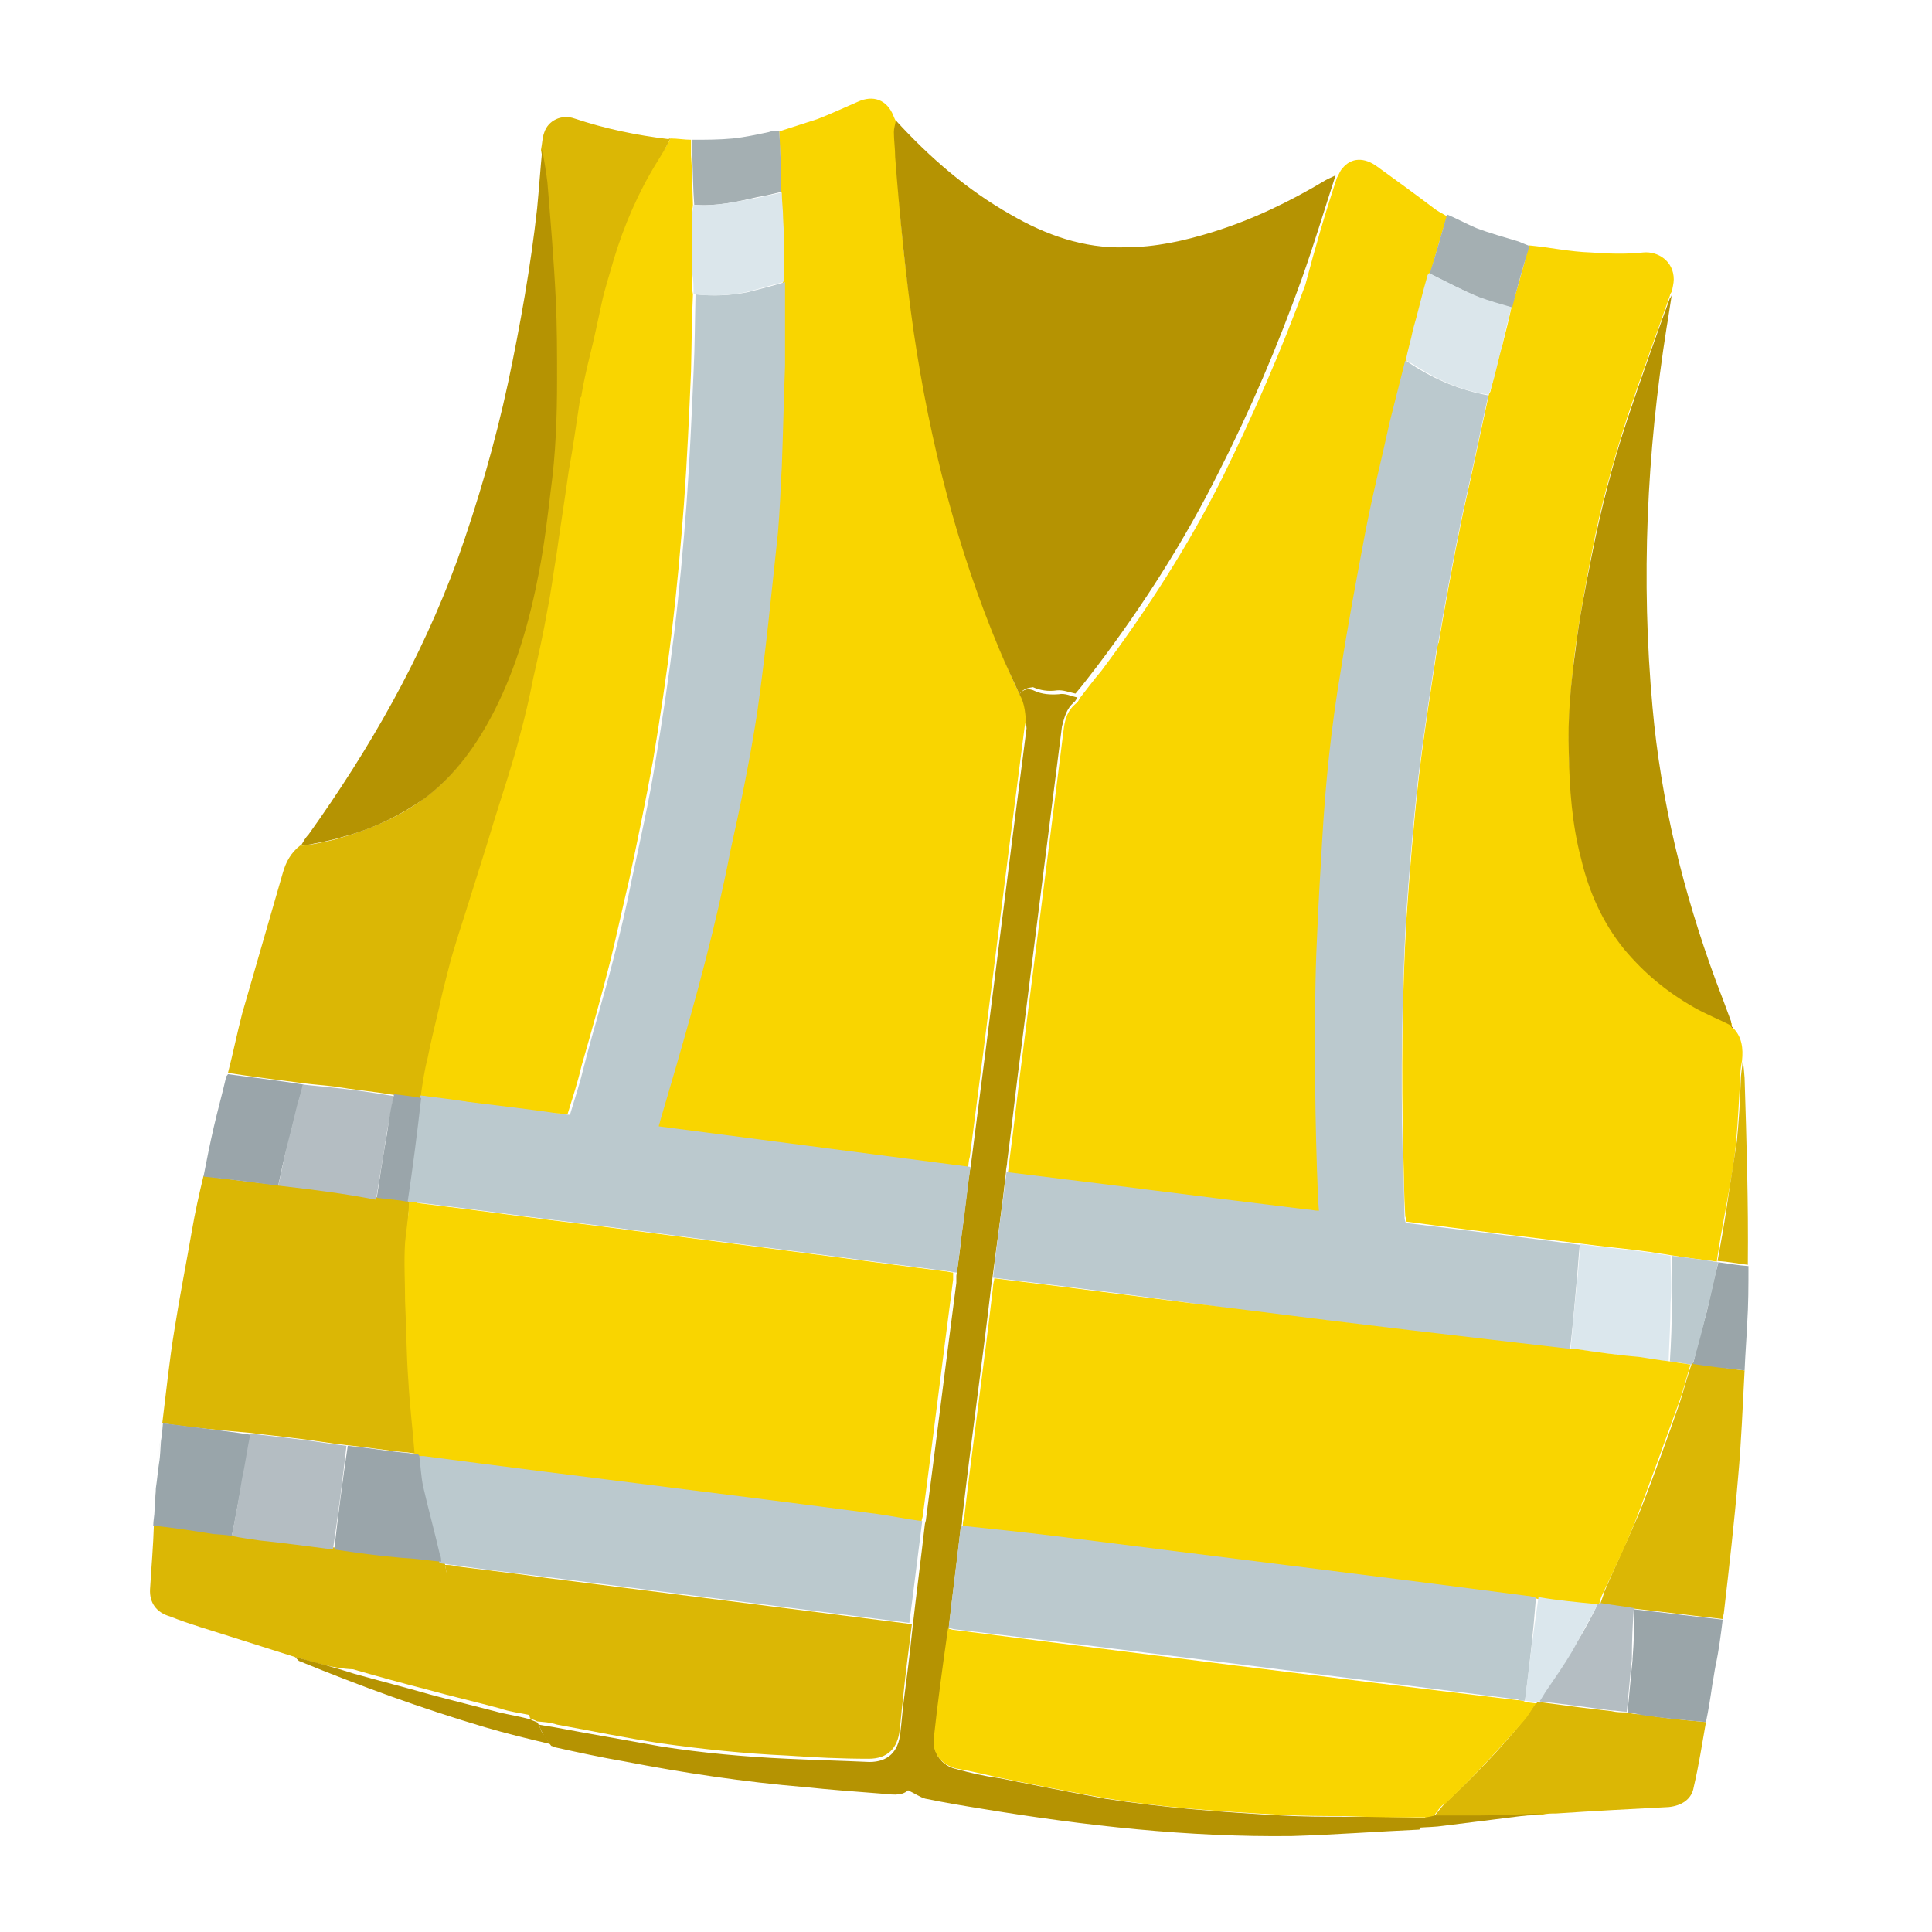
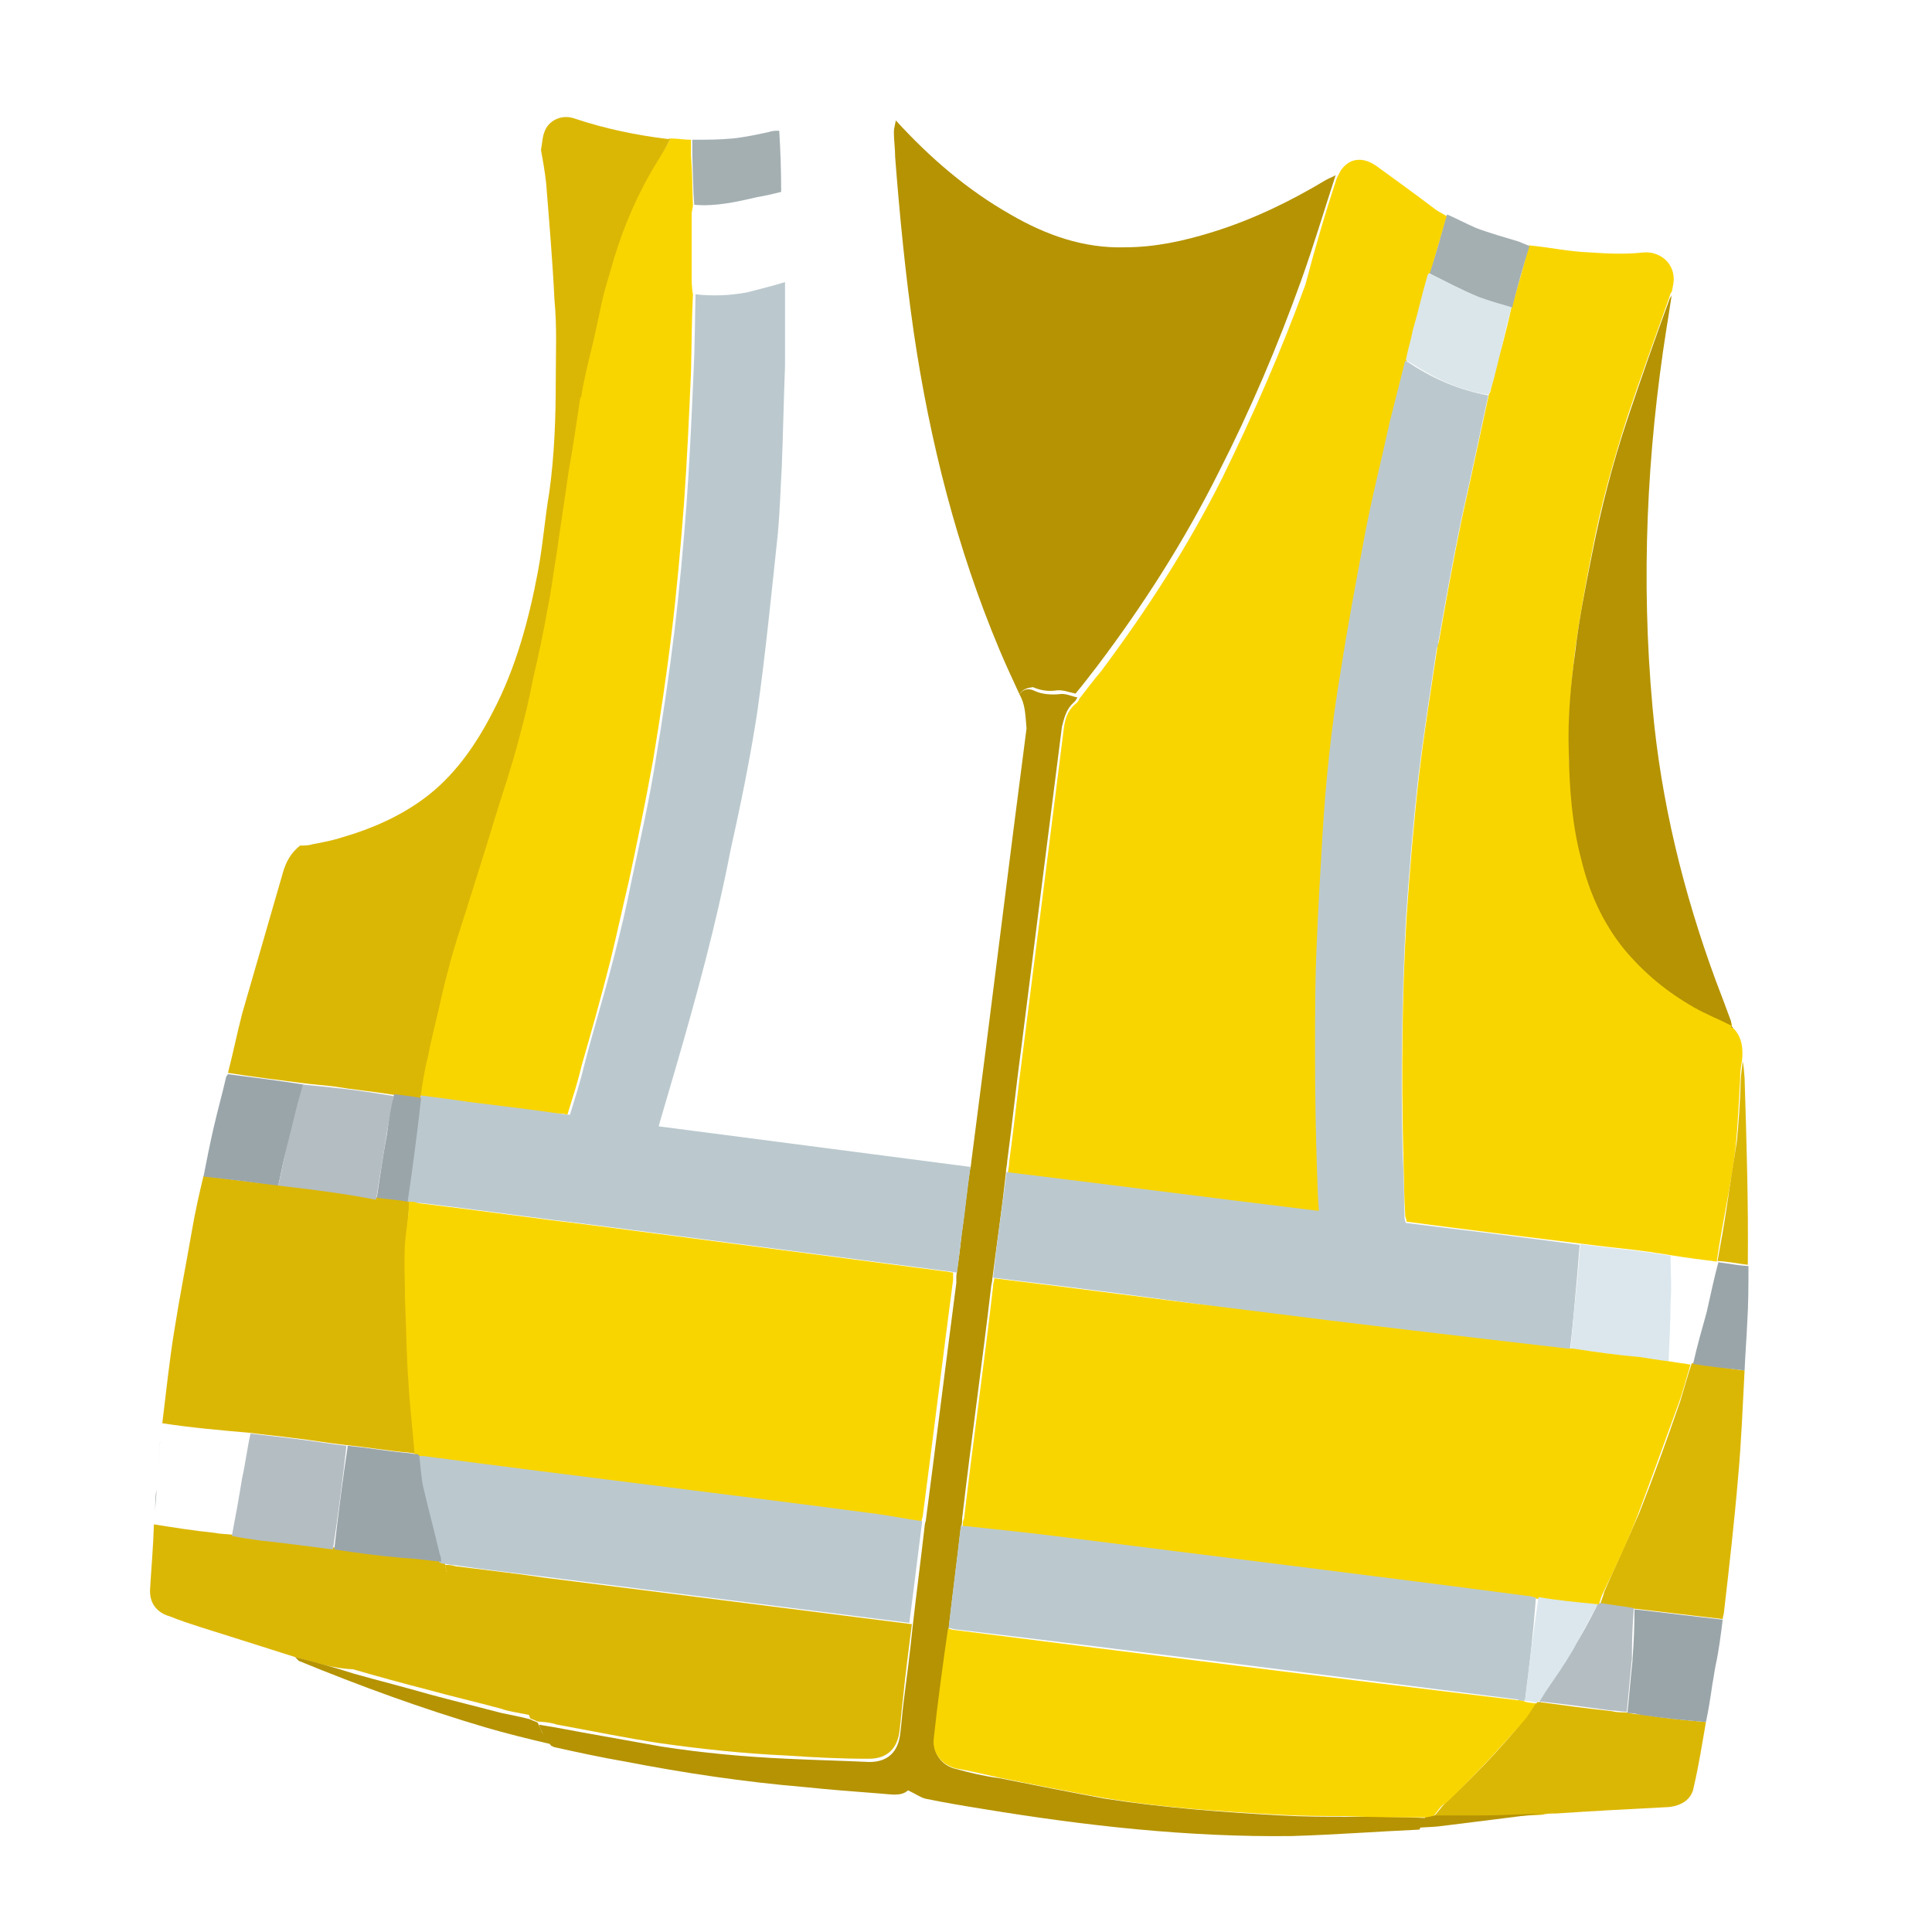
<svg xmlns="http://www.w3.org/2000/svg" version="1.1" id="Calque_1" x="0px" y="0px" viewBox="0 0 300 300" style="enable-background:new 0 0 300 300;" xml:space="preserve">
  <style type="text/css">
	.st0{fill:#F9D500;}
	.st1{fill:#B59302;}
	.st2{fill:#DBB705;}
	.st3{fill:#9AA5A9;}
	.st4{fill:#99A5AA;}
	.st5{fill:#9AA5AA;}
	.st6{fill:#A4AFB2;}
	.st7{fill:#9EA6A6;}
	.st8{fill:#722502;}
	.st9{fill:#BBC9CE;}
	.st10{fill:#DBE6EB;}
	.st11{fill:#DBE7ED;}
	.st12{fill:#B4BDC2;}
</style>
  <g>
    <path class="st0" d="M207.6,27.6c0.3-0.5,0.5-1.1,0.8-1.4c1.4-1.8,3.5-1.8,5.5-0.3c2.9,2.1,5.8,4.2,8.7,6.4   c0.6,0.5,1.3,0.8,2.1,1.3c-1,3.1-1.8,6.1-2.7,9.2c-0.2,0.2-0.3,0.5-0.3,0.6c-0.8,2.7-1.6,5.5-2.2,8.2c-0.5,1.6-0.8,3.1-1.1,4.7   c-0.8,3.2-1.8,6.3-2.4,9.5c-1.3,5.9-2.7,11.7-3.9,17.7c-1.3,6.9-2.7,14-3.7,20.9c-1.3,8.8-2.4,17.7-2.9,26.5   c-0.3,5-0.6,10-0.8,15.1c-0.2,5.9-0.3,12-0.3,18c0,5.9,0.2,12,0.3,18c0,2.1,0.2,4,0.3,6.3c-0.6-0.2-1.3-0.2-1.9-0.2   c-15.6-1.9-31-3.9-46.6-5.8c0-0.6,0.2-1.1,0.2-1.8c0.8-5.9,1.4-11.7,2.2-17.7c2.1-16.5,4.2-33.1,6.3-49.8c0.2-1.4,0.6-2.7,1.8-3.7   c0.3-0.2,0.5-0.5,0.6-0.8c1.1-1.4,2.2-2.9,3.4-4.3c7.1-9.5,13.5-19.4,18.8-30c4.8-9.8,9.2-19.8,12.9-30   C204.2,38.5,205.8,33,207.6,27.6z" />
-     <path class="st0" d="M121,20.4c1.9-0.6,4-1.3,5.9-1.9c2.1-0.8,4.2-1.8,6.3-2.7c2.4-1.1,4.5-0.3,5.5,2.1c0.2,0.5,0.3,0.8,0.6,1.1   c-0.2,0.6-0.3,1.1-0.3,1.8c0,1.3,0,2.6,0.2,3.9c0.5,9.2,1.4,18.2,2.9,27.3c2.6,16.9,6.7,33.4,13.3,49.2c1,2.2,1.9,4.7,3.1,6.9   c1,1.4,1,3.1,0.6,4.8c-2.9,22.2-5.6,44.5-8.5,66.7c-0.2,0.6-0.2,1.3-0.3,1.9c-16.1-2.1-32.1-4.2-48.4-6.3c0.2-0.3,0.2-0.6,0.2-0.8   c0.8-2.7,1.6-5.5,2.4-8.2c3.2-11.1,6.1-22.3,8.5-33.7c1.4-7.2,3.1-14.5,4.2-21.7c1.3-9.3,2.2-18.5,3.2-27.8   c0.3-3.4,0.5-6.7,0.6-10.3c0.2-5.1,0.5-10.4,0.5-15.6c0.2-4.3,0-8.7,0-13c0-0.3,0.2-0.6,0.2-1c0-3.1-0.2-5.9-0.2-9   c0-1.3-0.2-2.7-0.2-4C121.3,26.6,121.1,23.4,121,20.4z" />
    <path class="st0" d="M269.1,159.6c1.4,1.4,1.6,3.2,1.4,5.1c-0.2,1-0.3,1.9-0.3,3.1c-0.2,3.1-0.3,6.1-0.6,9.3   c-0.3,3.5-1,7.1-1.6,10.4c-0.5,2.7-1,5.5-1.4,8.2v0.2c-2.4-0.3-4.8-0.6-7.2-1c-1.1-0.2-2.1-0.3-3.2-0.5c-3.5-0.5-7.2-0.8-10.8-1.3   c-9-1.1-18-2.2-27-3.4c0-0.5-0.2-0.6-0.2-1c-0.2-3.2-0.2-6.6-0.3-9.8c-0.3-12-0.2-24.3,0.5-36.3c0.5-7.4,1.1-14.6,1.9-21.8   c0.8-6.9,1.9-13.7,2.9-20.4c0-0.2,0-0.3,0.2-0.6c1.1-6.3,2.2-12.5,3.5-18.8c0.6-2.9,1.3-5.8,1.9-8.7c0.8-3.7,1.6-7.4,2.4-11.1   c0.2-0.3,0.3-0.5,0.3-0.8c0.6-2.2,1.1-4.7,1.8-6.9c0.5-1.9,1-3.9,1.4-5.8c1-3.2,1.9-6.4,2.7-9.6c3.2,0.3,6.4,1,9.6,1.1   c2.7,0.2,5.5,0.3,8.2,0c2.2-0.2,4.7,1.3,4.7,4.2c0,0.6-0.2,1.3-0.3,1.9c-0.2,0.2-0.3,0.5-0.3,0.6c-2.2,6.3-4.5,12.5-6.6,18.8   c-2.2,6.9-4.2,14-5.5,21c-1,5-1.9,10.1-2.6,15.1c-0.6,5.1-1.1,10.4-1,15.7c0.2,5.5,0.6,11.1,1.9,16.4c1.3,5.1,3.4,10,6.7,14.1   c3.1,3.7,6.7,6.6,10.8,9c1.9,1.1,3.9,1.9,5.9,2.9l0,0C268.9,159.5,268.9,159.6,269.1,159.6z" />
    <path class="st1" d="M158.3,107.8c-1-2.2-2.1-4.5-3.1-6.9c-6.6-15.7-10.8-32.3-13.3-49.2c-1.3-9-2.2-18.2-2.9-27.3   c0-1.3-0.2-2.6-0.2-3.9c0-0.6,0.2-1.1,0.3-1.8c5.3,5.8,11.1,10.8,17.8,14.6c5.5,3.2,11.4,5.3,17.8,5.1c4.7,0,9.2-1,13.7-2.4   c6.1-1.9,11.9-4.7,17.4-8c0.5-0.3,1.1-0.5,1.6-0.8c-1.8,5.5-3.4,10.9-5.3,16.2c-3.7,10.3-7.9,20.2-12.9,30   c-5.3,10.6-11.7,20.6-18.8,30c-1.1,1.4-2.2,2.9-3.4,4.3c-1-0.2-1.9-0.6-2.9-0.5c-1.3,0.2-2.6,0-3.7-0.5   C159.7,106.8,158.9,106.9,158.3,107.8z" />
    <path class="st0" d="M104.1,21.5c1.1,0,2.2,0.2,3.2,0.2c0,0.8,0,1.6,0,2.4c0.2,2.6,0.2,5.1,0.3,7.7c0,0.5-0.2,1-0.2,1.4   c0,3.1,0,6.1,0,9.3c0,1.1,0,2.2,0.2,3.2c-0.2,4-0.2,8-0.3,12c-0.3,6.9-0.6,13.7-1.1,20.6c-0.5,6.6-1.1,13.3-1.9,19.9   c-0.8,6.7-1.8,13.3-2.9,19.9c-1.1,6.1-2.4,12.4-3.7,18.5c-1,4.2-1.9,8.4-2.9,12.5c-1.4,5.5-2.9,10.9-4.5,16.4   c-0.6,2.6-1.4,5-2.2,7.6c-0.6-0.2-1.1-0.2-1.8-0.2c-4.7-0.6-9.3-1.1-14-1.8c-2.4-0.3-4.8-0.6-7.4-1c0.3-2.1,0.6-4,1.1-6.1   c0.6-2.6,1.3-5.3,1.8-7.9c0.5-1.9,0.8-3.9,1.4-5.8c1-3.2,1.9-6.4,2.9-9.6c1.4-4.7,2.9-9.2,4.3-13.8c1.3-4.3,2.7-8.5,3.9-12.9   c0.8-3.1,1.4-5.9,2.1-9c0.8-3.5,1.6-7.1,2.2-10.6c0.5-2.7,1-5.6,1.4-8.5c0.6-4.3,1.3-8.7,1.9-13c0.6-3.9,1.1-7.6,1.8-11.4   c0-0.2,0-0.3,0.2-0.5c0.5-2.1,1-4.2,1.3-6.1c0.6-2.7,1-5.5,1.8-8c0.6-2.2,1.3-4.7,1.9-6.9c1.4-5.3,3.7-10.4,6.7-15.1   C102.8,23.9,103.5,22.8,104.1,21.5z" />
    <path class="st2" d="M104.1,21.5c-0.6,1.3-1.3,2.4-2.1,3.7c-2.9,4.7-5.1,9.8-6.7,15.1c-0.6,2.2-1.4,4.5-1.9,6.9   c-0.6,2.7-1.1,5.3-1.8,8c-0.5,2.1-1,4.2-1.3,6.1c0,0.2,0,0.3-0.2,0.5c-0.6,3.9-1.1,7.6-1.8,11.4c-0.6,4.3-1.3,8.7-1.9,13   c-0.5,2.9-0.8,5.6-1.4,8.5c-0.6,3.5-1.4,7.1-2.2,10.6c-0.6,3.1-1.3,6.1-2.1,9c-1.1,4.3-2.6,8.7-3.9,12.9c-1.4,4.7-2.9,9.3-4.3,13.8   c-1,3.2-2.1,6.4-2.9,9.6c-0.5,1.9-1,3.9-1.4,5.8c-0.6,2.6-1.3,5.3-1.8,7.9c-0.5,1.9-0.8,4-1.1,6.1v0.2c-1.4-0.2-2.7-0.3-4.2-0.6   c-3.1-0.5-6.3-0.8-9.3-1.3c-1.6-0.2-3.2-0.3-4.7-0.5c-3.9-0.5-7.9-1-11.7-1.6c0.8-3.1,1.4-6.1,2.2-9.2c2.1-7.2,4.2-14.6,6.3-21.8   c0.5-1.8,1.3-3.2,2.7-4.3c0.6,0,1.3,0,1.9-0.2c1.6-0.3,3.2-0.6,4.7-1.1c4.5-1.3,8.8-3.2,12.5-5.9c4.8-3.5,8.2-8.4,10.9-13.7   c3.5-6.7,5.5-14.1,6.9-21.5c0.8-4.2,1.1-8.4,1.8-12.5c0.8-5.8,1-11.6,1-17.4c0-4.2,0.2-8.2-0.2-12.4c-0.3-6.1-0.8-12-1.3-18.2   c-0.2-1.8-0.5-3.5-0.8-5.1c0.2-1,0.2-1.9,0.5-2.7c0.6-1.9,2.7-2.9,4.7-2.2c4.8,1.6,9.6,2.6,14.6,3.2   C103.9,21.5,104.1,21.5,104.1,21.5z" />
    <path class="st1" d="M158.3,107.8c0.6-0.8,1.4-1,2.4-0.5c1.1,0.5,2.4,0.6,3.7,0.5c1-0.2,1.9,0.3,2.9,0.5c-0.2,0.3-0.3,0.6-0.6,0.8   c-1.1,1-1.4,2.2-1.8,3.7c-2.1,16.5-4.2,33.1-6.3,49.8c-0.8,5.9-1.4,11.7-2.2,17.7c0,0.6-0.2,1.1-0.2,1.8   c-0.6,5.5-1.4,10.9-2.1,16.4c0,0.5-0.2,1-0.2,1.3c-1.4,12-3.1,23.9-4.5,36c0,0.5,0,1-0.2,1.3c-0.6,5.3-1.3,10.6-1.9,15.9   c-0.8,5.6-1.6,11.4-2.2,17c-0.3,2.2,1.1,4.2,3.4,4.7c2.2,0.6,4.3,1.1,6.6,1.4c5.5,1.1,11.1,2.2,16.5,3.2c9,1.4,18.2,2.1,27.3,2.6   c3.4,0.2,6.7,0.2,10.1,0.2c4.2,0,8.4,0,12.5,0.2c-0.3,0.6-0.8,1.1-1.1,1.8c-6.6,0.3-13.2,0.8-19.8,1c-16.1,0.2-32.1-1.6-47.9-4.2   c-3.1-0.5-6.1-1-9-1.6c-0.8-0.2-1.6-0.8-2.7-1.3c-1.1,1-2.7,0.6-4.3,0.5c-3.9-0.3-7.9-0.6-11.7-1c-9.5-0.8-18.8-2.2-28.1-4   c-3.5-0.6-7.2-1.4-10.8-2.2c-0.2,0-0.3-0.2-0.5-0.2c-0.5-0.6-1-1.3-1.3-1.9c-0.3-0.5-0.5-1-0.6-1.4c1,0.2,1.9,0.3,2.9,0.5   c5.3,1,10.6,1.9,16.1,2.9c6.4,1,13,1.6,19.6,1.9c4.2,0.2,8.4,0.3,12.7,0.5c2.9,0,4.5-1.6,4.8-4.5c0.2-1.6,0.3-3.1,0.5-4.7   c0.5-3.9,1-7.7,1.4-11.7c0.6-5.3,1.3-10.6,1.9-15.9c0-0.3,0.2-0.6,0.2-1c1.6-12.2,3.1-24.4,4.7-36.6c0-0.3,0-0.6,0-1.1   c0.3-2.1,0.6-4.2,0.8-6.3c0.5-3.4,0.8-6.7,1.3-10.1c0.2-0.6,0.2-1.3,0.3-1.9c2.9-22.2,5.6-44.5,8.5-66.7   C159.2,110.8,159.2,109.4,158.3,107.8z" />
    <path class="st2" d="M25.2,221c0.6-4.8,1.1-9.8,1.9-14.6c0.8-5.1,1.8-10.1,2.7-15.3c0.5-2.9,1.1-5.6,1.8-8.5   c3.9,0.5,7.7,1,11.6,1.4c5.1,0.6,10.1,1.3,15.3,1.9c1.6,0.2,3.2,0.3,4.8,0.6c0.2,0,0.2,0.2,0.3,0.2c-0.2,1.9-0.3,4-0.5,5.9   c0,3.1,0,6.1,0,9.2c0.2,4,0.2,8.2,0.5,12.2c0.3,4,0.6,7.9,1,11.7c-0.6,0-1.1-0.2-1.8-0.2c-3.1-0.3-5.9-0.8-9-1.1   c-2.7-0.3-5.5-0.8-8.2-1.1c-2.2-0.3-4.5-0.5-6.7-0.8C34.4,222.1,29.7,221.7,25.2,221z" />
-     <path class="st1" d="M84.2,23.2c0.3,1.8,0.6,3.4,0.8,5.1c0.5,6.1,1,12,1.3,18.2c0.2,4.2,0.2,8.2,0.2,12.4c0,5.8-0.2,11.6-1,17.4   c-0.5,4.2-1,8.4-1.8,12.5c-1.4,7.4-3.5,14.8-6.9,21.5c-2.7,5.3-6.1,10.1-10.9,13.7c-3.9,2.7-8,4.7-12.5,5.9   c-1.6,0.5-3.1,0.8-4.7,1.1c-0.6,0.2-1.3,0.2-1.9,0.2c0.3-0.5,0.6-1.1,1.1-1.6C57.4,116.3,65.4,102.3,71,87c3.2-9,5.9-18.3,7.9-27.6   c1.9-9,3.5-18,4.5-27C83.7,29.3,83.9,26.3,84.2,23.2z" />
    <path class="st1" d="M268.9,159.3c-1.9-1-4-1.8-5.9-2.9c-4.2-2.4-7.7-5.3-10.8-9c-3.4-4.2-5.5-9-6.7-14.1   c-1.4-5.3-1.8-10.9-1.9-16.4c-0.2-5.3,0.3-10.6,1-15.7c0.6-5.1,1.6-10.1,2.6-15.1c1.4-7.1,3.2-14.1,5.5-21   c2.1-6.3,4.3-12.5,6.6-18.8c0.2-0.2,0.3-0.5,0.3-0.6c-0.3,1.8-0.5,3.4-0.8,5.1c-3.1,19.6-4,39.2-2.2,59c1.3,14.6,4.8,28.8,9.8,42.4   c0.8,2.1,1.6,4.2,2.4,6.4C268.8,158.7,268.8,159,268.9,159.3z" />
    <path class="st2" d="M45.8,257.3c-3.4-1.1-6.7-2.1-10.1-3.2c-3.1-1-6.3-1.9-9.3-3.1c-2.1-0.6-3.2-2.1-3.1-4.2   c0.2-3.4,0.5-6.7,0.6-10.1c3.1,0.5,6.3,1,9.3,1.3c1,0.2,1.9,0.2,2.9,0.3c1.4,0.2,2.9,0.5,4.5,0.6c3.9,0.5,7.6,1,11.4,1.4   c3.5,0.5,6.9,1,10.4,1.4c2.1,0.3,4,0.5,6.1,0.6c0.2,0,0.3,0.2,0.5,0.2c0.2,0.6,0.2,1.4,0.5,2.1c1,1.9,1.8,3.9,2.7,5.8   c2.1,3.9,4.3,7.6,6.9,11.1c1,1.4,1.9,2.7,2.9,4.2c0.2,0.2,0.2,0.5,0.2,0.6c-1.4-0.3-3.1-0.5-4.5-1c-3.7-1-7.6-1.9-11.2-2.9   c-3.9-1-7.9-2.1-11.7-3.2C51.7,259.1,48.8,258.1,45.8,257.3z" />
    <path class="st2" d="M270.9,212.8c-0.3,5.5-0.5,11.1-1,16.5c-0.6,7.1-1.4,14.1-2.2,21c0,0.3-0.2,0.8-0.2,1.1   c-4.5-0.5-9.2-1.1-13.7-1.6c-1.8-0.3-3.5-0.5-5.3-0.8c0.2-0.6,0.5-1.3,0.6-1.8c1.8-4.2,3.7-8.2,5.5-12.4c2.2-5.6,4.3-11.4,6.3-17.2   c0.6-1.9,1.1-3.9,1.8-5.9c0.2,0,0.2,0,0.3-0.2C265.4,212,268.1,212.5,270.9,212.8z" />
    <path class="st2" d="M264.9,267.4c-0.6,3.4-1.1,6.7-1.9,10.1c-0.3,1.9-1.9,2.9-3.9,3.1c-5.8,0.3-11.6,0.6-17.5,1   c-0.8,0-1.4,0-2.2,0.2c-3.2,0.2-6.4,0.2-9.6,0.3c-2.4,0-4.8,0-7.2,0c0.6-0.6,1.1-1.4,1.8-2.1c4.3-4,8.4-8.2,12.2-12.9   c0.6-0.8,1.3-1.8,1.8-2.6c0.2,0,0.2,0,0.3-0.2h0.2h0.2c3.7,0.5,7.4,1,11.1,1.4c0.8,0.2,1.6,0.2,2.4,0.2c0.8,0.2,1.4,0.3,2.2,0.3   C258.2,266.8,261.6,267.1,264.9,267.4z" />
    <path class="st3" d="M264.9,267.4c-3.4-0.3-6.7-0.6-10-1.1c-0.8-0.2-1.4-0.3-2.2-0.3c0.3-2.7,0.5-5.5,0.8-8.2v-0.2   c0.2-2.6,0.3-5.1,0.3-7.7c4.5,0.5,9.2,1.1,13.7,1.6c-0.3,2.4-0.6,4.8-1.1,7.1c-0.2,1-0.3,1.9-0.5,2.9   C265.6,263.6,265.3,265.5,264.9,267.4z" />
-     <path class="st4" d="M36,238.5c-1-0.2-1.9-0.2-2.9-0.3c-3.1-0.5-6.3-1-9.3-1.3c0-0.8,0.2-1.6,0.2-2.4c0-1.1,0.2-2.2,0.2-3.4   c0.2-1.3,0.3-2.6,0.5-3.9c0.2-1.1,0.2-2.4,0.3-3.5c0.2-1,0.2-1.8,0.3-2.7c4.5,0.6,9.2,1.1,13.7,1.8c-0.5,2.2-0.8,4.7-1.3,6.9   C37.1,232.6,36.6,235.6,36,238.5z" />
    <path class="st5" d="M43.2,184.1c-3.9-0.5-7.7-1-11.6-1.4c0.5-2.6,1-5.1,1.6-7.7c0.6-2.6,1.3-5.1,1.9-7.7c0-0.2,0.2-0.3,0.3-0.5   c3.9,0.5,7.9,1,11.7,1.6c-0.3,1.4-0.8,2.7-1.1,4.2c-0.5,1.9-1,3.9-1.4,5.6C44,180,43.7,182,43.2,184.1z" />
    <path class="st6" d="M107.8,31.8c-0.2-2.6-0.2-5.1-0.3-7.7c0-0.8,0-1.6,0-2.4c2.1,0,4.2,0,6.3-0.2c1.9-0.2,3.7-0.6,5.6-1   c0.5-0.2,1.1-0.2,1.6-0.2c0.2,3.2,0.3,6.3,0.3,9.5c-1.3,0.3-2.4,0.6-3.7,0.8C114.6,31.3,111.2,32.1,107.8,31.8z" />
    <path class="st6" d="M237.5,38.2c-1,3.2-1.9,6.4-2.7,9.6c-1.8-0.5-3.5-1-5.1-1.6c-2.6-1.1-5.1-2.4-7.7-3.7c1-3.1,1.8-6.1,2.7-9.2   c1.4,0.6,2.9,1.4,4.5,2.1c2.1,0.8,4.3,1.4,6.6,2.1C236.3,37.7,236.8,37.9,237.5,38.2z" />
    <path class="st3" d="M270.9,212.8c-2.7-0.3-5.5-0.6-8-1c0.6-2.7,1.4-5.5,2.1-8c0.6-2.6,1.1-5.1,1.8-7.7V196   c1.6,0.2,3.1,0.5,4.7,0.6c0,3.1,0,5.9-0.2,9C271.2,207.8,271,210.4,270.9,212.8z" />
    <path class="st1" d="M45.8,257.3c3.1,0.8,6.1,1.6,9.2,2.6c3.9,1.1,7.9,2.1,11.7,3.2c3.7,1,7.4,1.9,11.2,2.9c1.4,0.3,3.1,0.6,4.5,1   c0.3,0.2,0.8,0.3,1.1,0.5c0.2,0.5,0.5,1,0.6,1.4c0.5,0.6,0.8,1.3,1.3,1.9c-3.4-0.8-6.7-1.6-10.1-2.6c-9.8-2.9-19.4-6.4-28.9-10.3   C46.1,257.6,46,257.5,45.8,257.3z" />
    <path class="st2" d="M271.4,196.4c-1.6-0.2-3.1-0.5-4.7-0.6c0.5-2.7,1-5.5,1.4-8.2c0.5-3.5,1.1-7.1,1.6-10.4   c0.3-3.1,0.5-6.1,0.6-9.3c0-1,0.2-1.9,0.3-3.1c0.2,0.8,0.2,1.6,0.3,2.6l0,0l0,0C271.2,177.2,271.5,186.8,271.4,196.4z" />
    <path class="st1" d="M222.7,281.9c2.4,0,4.8,0,7.2,0c3.2,0,6.4-0.2,9.6-0.3c-5.1,0.6-10.3,1.3-15.3,1.9c-1.3,0.2-2.6,0.2-3.9,0.3   c0.3-0.6,0.8-1.1,1.1-1.8C221.9,282.1,222.2,281.9,222.7,281.9z" />
    <path class="st7" d="M24.9,223.7c-0.2,1.1-0.2,2.4-0.3,3.5C24.7,226.2,24.7,224.9,24.9,223.7z" />
    <path class="st7" d="M24.3,231.3c0,1.1-0.2,2.2-0.2,3.4C24.1,233.4,24.1,232.4,24.3,231.3z" />
    <path class="st7" d="M270.9,167.4L270.9,167.4C270.7,167.4,270.9,167.4,270.9,167.4L270.9,167.4z" />
    <path class="st8" d="M269.1,159.6c-0.2-0.2-0.2-0.2-0.3-0.3C268.9,159.5,268.9,159.6,269.1,159.6z" />
    <path class="st9" d="M154.2,198.4c0.6-5.5,1.4-10.9,2.1-16.4c15.6,1.9,31,3.9,46.6,5.8c0.6,0,1.1,0.2,1.9,0.2   c-0.2-2.2-0.2-4.3-0.3-6.3c-0.2-5.9-0.3-12-0.3-18c0-5.9,0-12,0.3-18c0.2-5,0.5-10,0.8-15.1c0.5-8.8,1.4-17.7,2.9-26.5   c1.1-7.1,2.4-14,3.7-20.9c1.1-5.9,2.6-11.7,3.9-17.7c0.8-3.2,1.6-6.3,2.4-9.5c0.3,0.2,0.6,0.3,1,0.6c3.7,2.4,7.6,4,11.9,4.8   c-0.8,3.7-1.6,7.4-2.4,11.1c-0.6,2.9-1.3,5.8-1.9,8.7c-1.3,6.3-2.4,12.5-3.5,18.8c0,0.2,0,0.3-0.2,0.6c-1,6.7-2.1,13.7-2.9,20.4   c-0.8,7.2-1.4,14.6-1.9,21.8c-0.6,12-0.8,24.1-0.5,36.3c0.2,3.2,0.2,6.6,0.3,9.8c0,0.3,0,0.5,0.2,1c9,1.1,18,2.2,27,3.4   c-0.2,1.9-0.3,4-0.5,5.9c-0.3,3.4-0.6,6.9-1,10.3c-0.3,0-0.5,0-0.8,0c-16.4-1.9-32.8-4-49.2-5.9C180.7,201.7,167.6,200,154.2,198.4   z" />
    <path class="st10" d="M231.2,61.3c-4.3-0.6-8.2-2.4-11.9-4.8c-0.3-0.2-0.6-0.3-1-0.6c0.3-1.6,0.8-3.1,1.1-4.7   c0.8-2.7,1.4-5.5,2.2-8.2c0-0.2,0.2-0.5,0.3-0.6c2.6,1.3,5,2.6,7.7,3.7c1.6,0.6,3.4,1.1,5.1,1.6c-0.5,1.9-1,3.9-1.4,5.8   c-0.6,2.2-1.1,4.7-1.8,6.9C231.4,60.8,231.2,61,231.2,61.3z" />
    <path class="st9" d="M63.5,186.6c-0.2,0-0.2-0.2-0.3-0.2c0.6-5.3,1.3-10.8,2.1-16.1v-0.2c2.4,0.3,4.8,0.6,7.4,1   c4.7,0.6,9.3,1.1,14,1.8c0.5,0,1.1,0.2,1.8,0.2c0.8-2.6,1.6-5.1,2.2-7.6c1.4-5.5,3.1-10.9,4.5-16.4c1.1-4.2,2.1-8.4,2.9-12.5   c1.3-6.1,2.7-12.2,3.7-18.5c1.1-6.6,2.1-13.3,2.9-19.9c0.8-6.6,1.4-13.3,1.9-19.9c0.5-6.9,0.8-13.7,1.1-20.6c0.2-4,0.2-8,0.3-12   c2.7,0.3,5.3,0.2,8-0.3c1.9-0.5,4-1,5.9-1.6c0,4.3,0,8.7,0,13c-0.2,5.1-0.3,10.4-0.5,15.6c-0.2,3.4-0.3,6.9-0.6,10.3   c-1,9.3-1.9,18.6-3.2,27.8c-1.1,7.2-2.6,14.5-4.2,21.7c-2.2,11.4-5.3,22.7-8.5,33.7c-0.8,2.7-1.6,5.5-2.4,8.2   c0,0.2-0.2,0.5-0.2,0.8c16.2,2.1,32.3,4.2,48.4,6.3c-0.5,3.4-0.8,6.7-1.3,10.1c-0.3,2.1-0.5,4.2-0.8,6.3c-0.5,0-1-0.2-1.4-0.2   c-18.2-2.4-36.1-4.7-54.3-7.1c-9.2-1.1-18.3-2.4-27.5-3.5C64.4,186.8,63.9,186.8,63.5,186.6z" />
-     <path class="st10" d="M121.6,43.8c-1.9,0.5-3.9,1.1-5.9,1.6c-2.6,0.5-5.3,0.6-8,0.3c0-1.1,0-2.2-0.2-3.2c0-3.1,0-6.1,0-9.3   c0-0.5,0.2-1,0.2-1.4c3.4,0.3,6.7-0.5,10-1.1c1.3-0.3,2.4-0.5,3.7-0.8c0,1.3,0.2,2.7,0.2,4c0.2,3.1,0.2,5.9,0.2,9   C121.8,43.2,121.8,43.5,121.6,43.8z" />
    <path class="st11" d="M243.9,209.4c0.3-3.4,0.6-6.9,1-10.3c0.2-1.9,0.3-4,0.5-5.9c3.5,0.5,7.2,0.8,10.8,1.3   c1.1,0.2,2.1,0.3,3.2,0.5c0,2.4,0.2,4.8,0,7.4c0,3.1-0.2,5.9-0.3,9c-1.6-0.2-3.4-0.3-5-0.6C250.8,210.3,247.4,209.9,243.9,209.4z" />
-     <path class="st9" d="M259.3,211.4c0.2-3.1,0.3-5.9,0.3-9c0-2.4,0-4.8,0-7.4c2.4,0.3,4.8,0.6,7.2,1c-0.6,2.6-1.1,5.1-1.8,7.7   c-0.6,2.7-1.4,5.5-2.1,8c-0.2,0-0.2,0-0.3,0.2C261.4,211.7,260.3,211.5,259.3,211.4z" />
    <path class="st12" d="M43.2,184.1c0.5-1.9,0.8-4,1.3-5.9c0.5-1.9,1-3.9,1.4-5.6c0.3-1.4,0.8-2.7,1.1-4.2c1.6,0.2,3.2,0.3,4.8,0.5   c3.1,0.3,6.3,0.8,9.3,1.3c-0.3,2.1-0.8,4.2-1.1,6.1c-0.5,3.4-1.1,6.6-1.6,10C53.3,185.3,48.4,184.7,43.2,184.1z" />
    <path class="st5" d="M58.5,186c0.5-3.4,1-6.6,1.6-10c0.3-2.1,0.6-4.2,1.1-6.1c1.4,0.2,2.7,0.3,4.2,0.6c-0.6,5.3-1.3,10.8-2.1,16.1   C61.7,186.3,60.1,186.2,58.5,186z" />
    <path class="st0" d="M259.3,211.4c1.1,0.2,2.2,0.3,3.2,0.5c-0.6,1.9-1.1,4-1.8,5.9c-2.1,5.8-4.2,11.6-6.3,17.2   c-1.6,4.2-3.5,8.2-5.5,12.4c-0.3,0.6-0.5,1.3-0.6,1.8c-0.2,0-0.2,0-0.3,0.2c-3.1-0.3-6.1-0.8-9.2-1.1c-0.5-0.2-1-0.2-1.4-0.3   c-24.4-3.1-49-6.3-73.4-9.3c-4.8-0.6-9.6-1-14.5-1.6c0-0.5,0-1,0.2-1.3c1.4-12,3.1-23.9,4.5-36c0-0.5,0.2-1,0.2-1.3   c13.3,1.6,26.5,3.4,39.8,5c16.4,2.1,32.8,4,49.2,5.9c0.3,0,0.5,0,0.8,0c3.4,0.5,6.7,1,10.3,1.3   C255.9,210.9,257.5,211.2,259.3,211.4z" />
    <path class="st0" d="M63.5,186.6c0.5,0,1,0,1.3,0.2c9.2,1.1,18.3,2.4,27.5,3.5c18.2,2.4,36.1,4.7,54.3,7.1c0.5,0,1,0.2,1.4,0.2   c0,0.3,0,0.6,0,1.1c-1.6,12.2-3.1,24.4-4.7,36.6c0,0.3-0.2,0.6-0.2,1c-2.2-0.3-4.5-0.8-6.9-1.1c-23.5-3.1-47.1-5.9-70.5-9   c-0.3,0-0.6,0-1,0c-0.2,0-0.2-0.2-0.3-0.2c-0.3-3.9-0.8-7.9-1-11.7c-0.3-4-0.3-8.2-0.5-12.2c0-3.1-0.2-6.1,0-9.2   C63.1,190.7,63.5,188.7,63.5,186.6z" />
    <path class="st0" d="M222.7,281.9c-0.5,0.2-0.8,0.2-1.3,0.3c-4.2,0-8.4,0-12.5-0.2c-3.4,0-6.7,0-10.1-0.2   c-9.2-0.5-18.3-1.1-27.3-2.6c-5.6-1-11.1-2.1-16.5-3.2c-2.2-0.5-4.3-1-6.6-1.4c-2.2-0.6-3.7-2.4-3.4-4.7c0.6-5.6,1.4-11.4,2.2-17   c0.3,0,0.6,0.2,1,0.2c29.1,3.7,58.2,7.4,87.4,10.9c0.3,0,0.8,0,1.1,0.2c0.6,0.2,1.1,0.2,1.8,0.3c-0.6,0.8-1.1,1.8-1.8,2.6   c-3.9,4.5-7.9,8.8-12.2,12.9C223.8,280.3,223.3,281.1,222.7,281.9z" />
    <path class="st2" d="M83.4,267.3c-0.3-0.2-0.8-0.3-1.1-0.5c0-0.2-0.2-0.5-0.2-0.6c-1-1.4-1.9-2.7-2.9-4.2   c-2.6-3.5-4.8-7.2-6.9-11.1c-1-1.9-1.9-3.9-2.7-5.8c-0.3-0.6-0.3-1.3-0.5-2.1c0.5,0,1.1,0,1.6,0.2c4.7,0.6,9.3,1.1,14,1.8   c19,2.4,37.9,4.8,56.9,7.2c-0.5,3.9-1,7.7-1.4,11.7c-0.2,1.6-0.3,3.1-0.5,4.7c-0.3,2.9-1.9,4.5-4.8,4.5c-4.2,0-8.4-0.2-12.7-0.5   c-6.6-0.3-13.2-1-19.6-1.9c-5.3-0.8-10.6-1.9-16.1-2.9C85.3,267.4,84.3,267.4,83.4,267.3z" />
    <path class="st9" d="M236.8,264.1c-0.3,0-0.8,0-1.1-0.2c-29.1-3.7-58.2-7.4-87.4-10.9c-0.3,0-0.6-0.2-1-0.2   c0.6-5.3,1.3-10.6,1.9-15.9c4.8,0.5,9.6,1,14.5,1.6c24.4,3.1,49,6.1,73.4,9.3c0.5,0,1,0.2,1.4,0.3   C238.1,253.3,237.5,258.8,236.8,264.1z" />
    <path class="st9" d="M141.2,252c-19-2.4-37.9-4.8-56.9-7.2c-4.7-0.6-9.3-1.1-14-1.8c-0.5,0-1.1-0.2-1.6-0.2c-0.2,0-0.3-0.2-0.5-0.2   c0-0.3-0.2-0.8-0.2-1.1c-0.8-3.5-1.8-7.1-2.6-10.6c-0.3-1.6-0.5-3.2-0.6-4.8c0.3,0,0.6,0,1,0c23.5,3.1,47.1,5.9,70.5,9   c2.2,0.3,4.5,0.8,6.9,1.1C142.5,241.6,141.9,246.7,141.2,252z" />
    <path class="st12" d="M36,238.5c0.6-3.1,1.1-5.9,1.6-9c0.5-2.2,0.8-4.7,1.3-6.9c2.2,0.3,4.5,0.5,6.7,0.8c2.7,0.3,5.5,0.8,8.2,1.1   c-0.6,5.3-1.3,10.8-2.1,16.1c-3.9-0.5-7.6-1-11.4-1.4C39,239,37.4,238.8,36,238.5z" />
    <path class="st5" d="M51.9,240.6c0.6-5.3,1.3-10.8,2.1-16.1c3.1,0.3,5.9,0.8,9,1.1c0.6,0,1.1,0.2,1.8,0.2c0.2,0,0.2,0.2,0.3,0.2   c0.2,1.6,0.3,3.4,0.6,4.8c0.8,3.5,1.8,7.1,2.6,10.6c0.2,0.3,0.2,0.8,0.2,1.1c-2.1-0.2-4-0.5-6.1-0.6   C58.8,241.6,55.3,241.1,51.9,240.6z" />
    <path class="st12" d="M248.1,249.1c0.2,0,0.2,0,0.3-0.2c1.8,0.3,3.5,0.5,5.3,0.8c-0.2,2.6-0.3,5.1-0.3,7.7v0.2   c-0.3,2.7-0.5,5.5-0.8,8.2c-0.8,0-1.6-0.2-2.4-0.2c-3.7-0.5-7.4-1-11.1-1.4c0-0.2,0-0.2,0-0.3c0.3-0.5,0.5-0.8,0.8-1.3   c1.4-2.1,2.9-4.2,4.2-6.4C245.5,254.1,246.8,251.7,248.1,249.1z" />
    <path class="st11" d="M248.1,249.1c-1.3,2.4-2.6,4.8-3.9,7.2c-1.3,2.2-2.7,4.2-4.2,6.4c-0.3,0.5-0.5,0.8-0.8,1.3   c-0.2,0-0.2,0.2-0.3,0.2c-0.2,0-0.2,0-0.3,0.2c-0.6-0.2-1.1-0.2-1.8-0.3c0.6-5.3,1.3-10.6,2.1-16.1   C241.8,248.5,245,248.8,248.1,249.1z" />
    <path class="st3" d="M238.9,264.4c0.2,0,0.2-0.2,0.3-0.2c0,0.2,0,0.2,0,0.3C239.2,264.4,239.1,264.4,238.9,264.4L238.9,264.4z" />
  </g>
</svg>